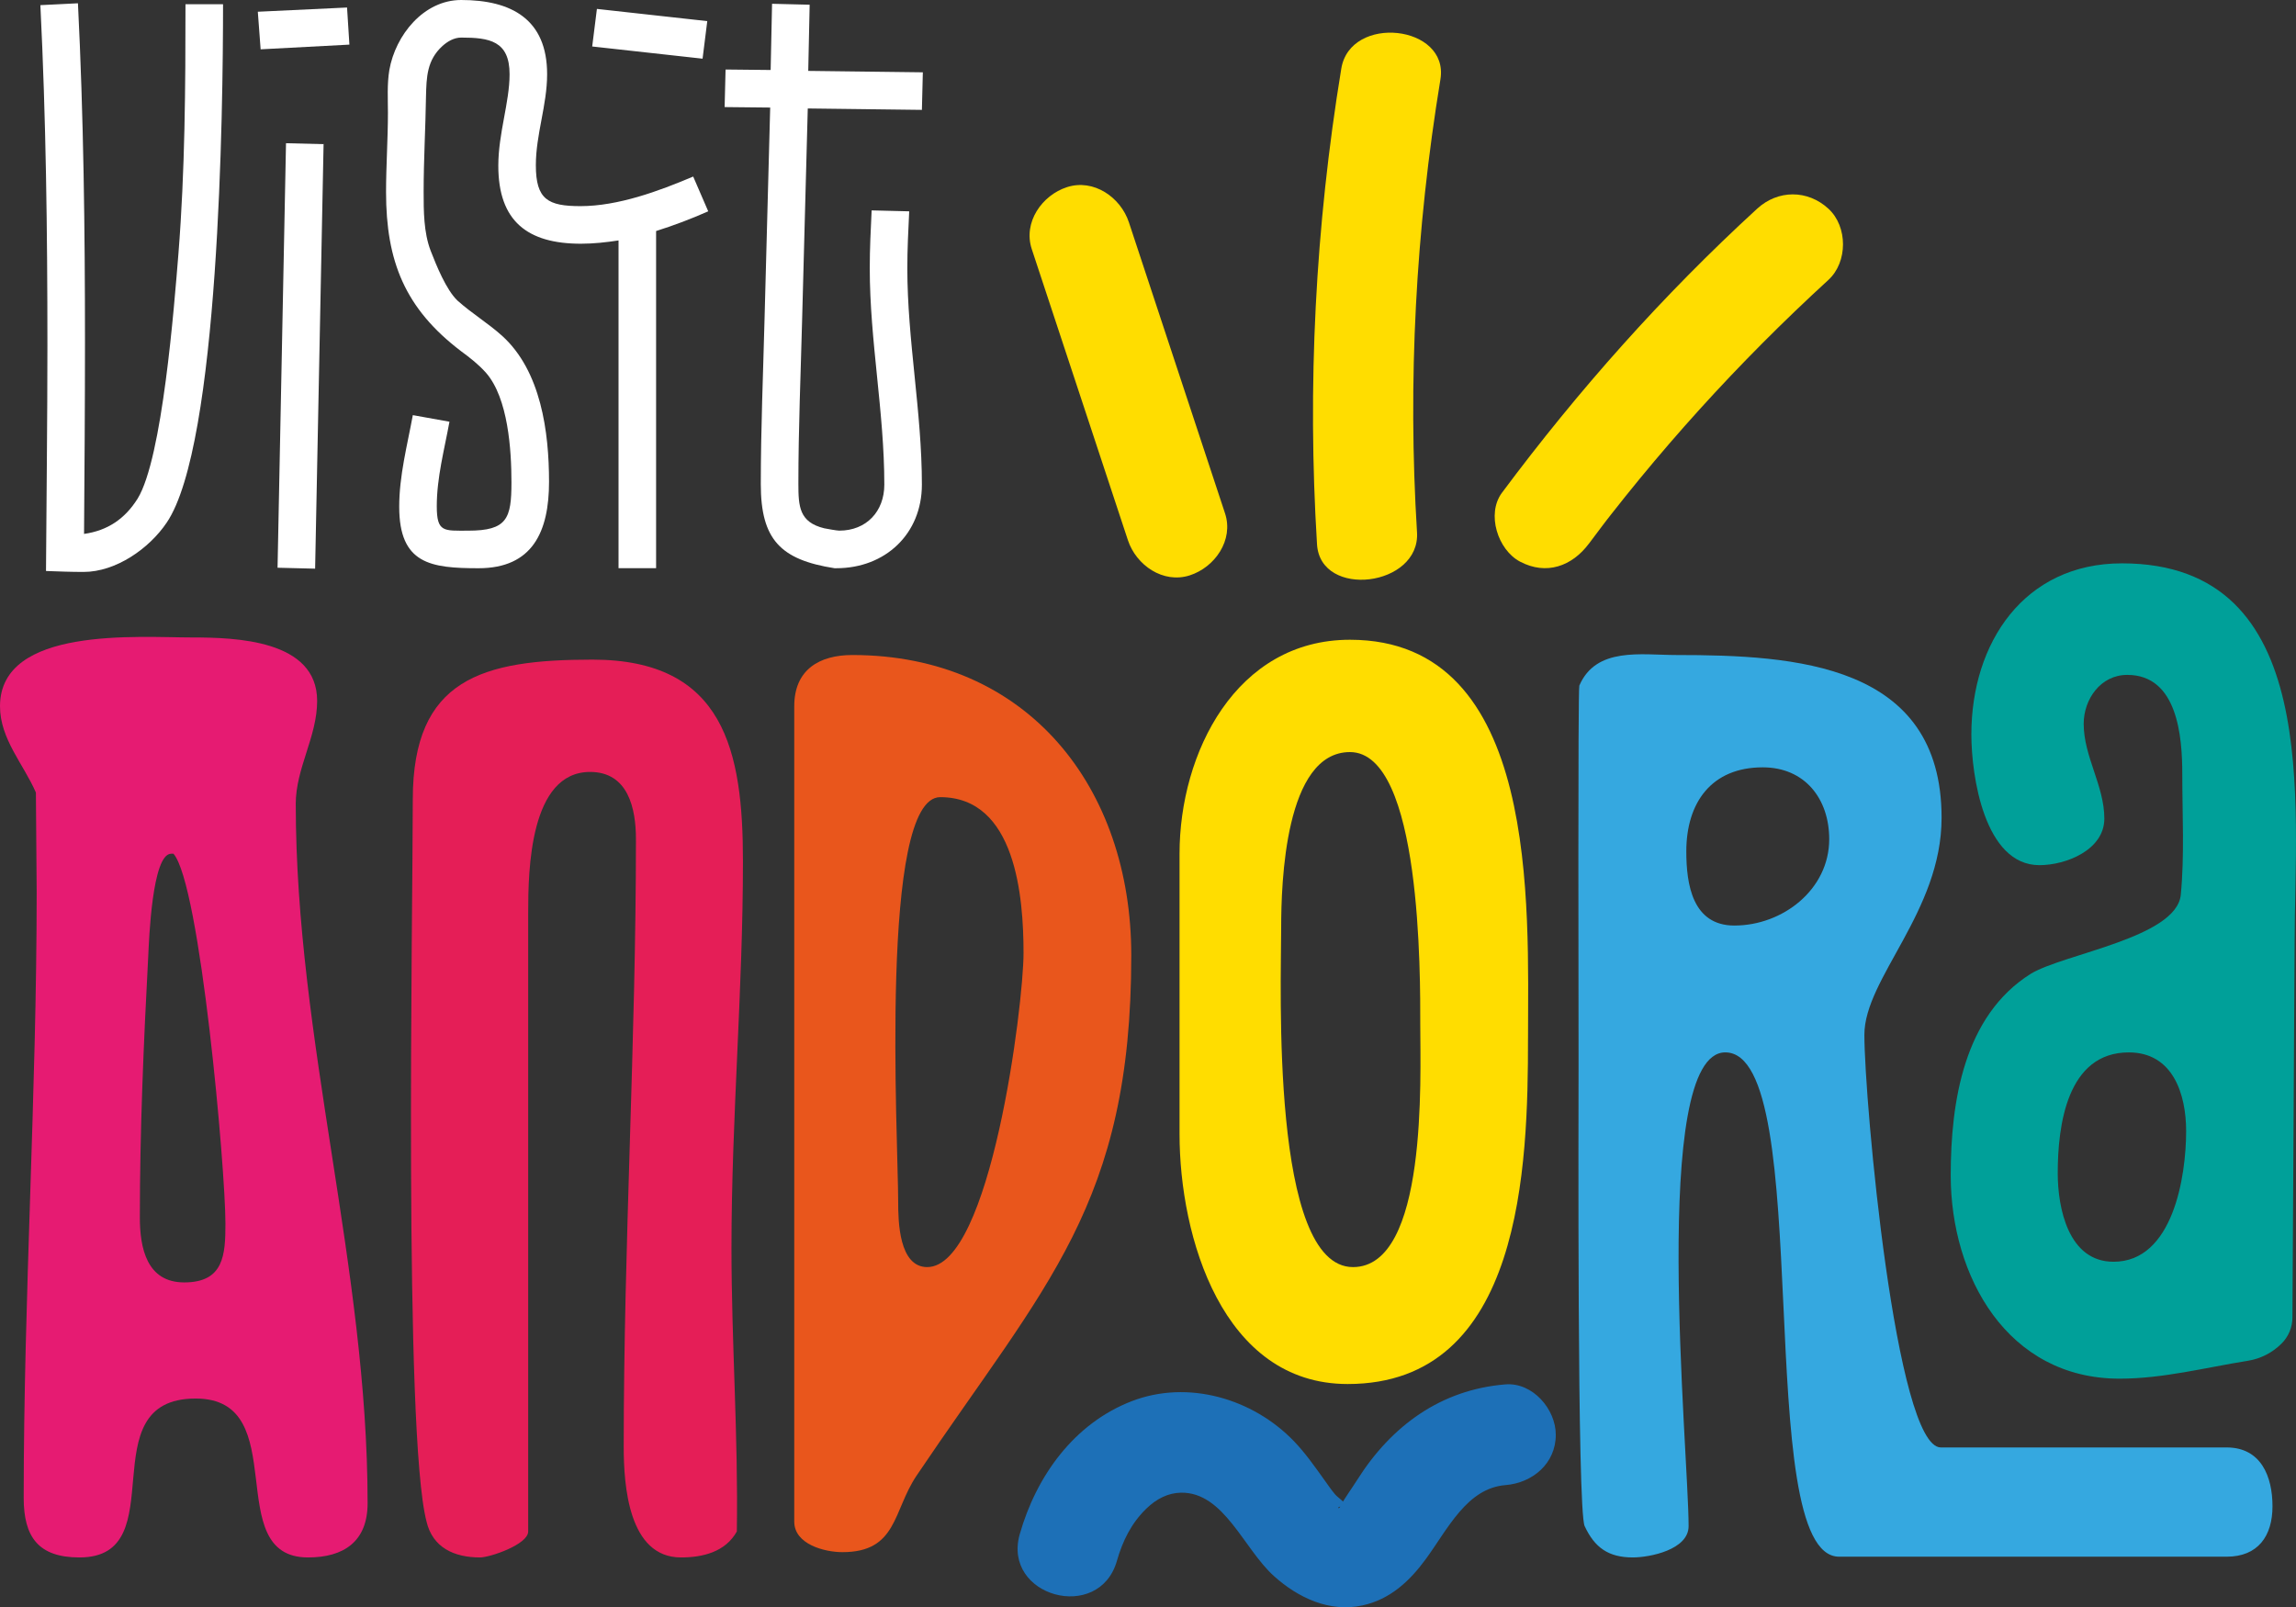
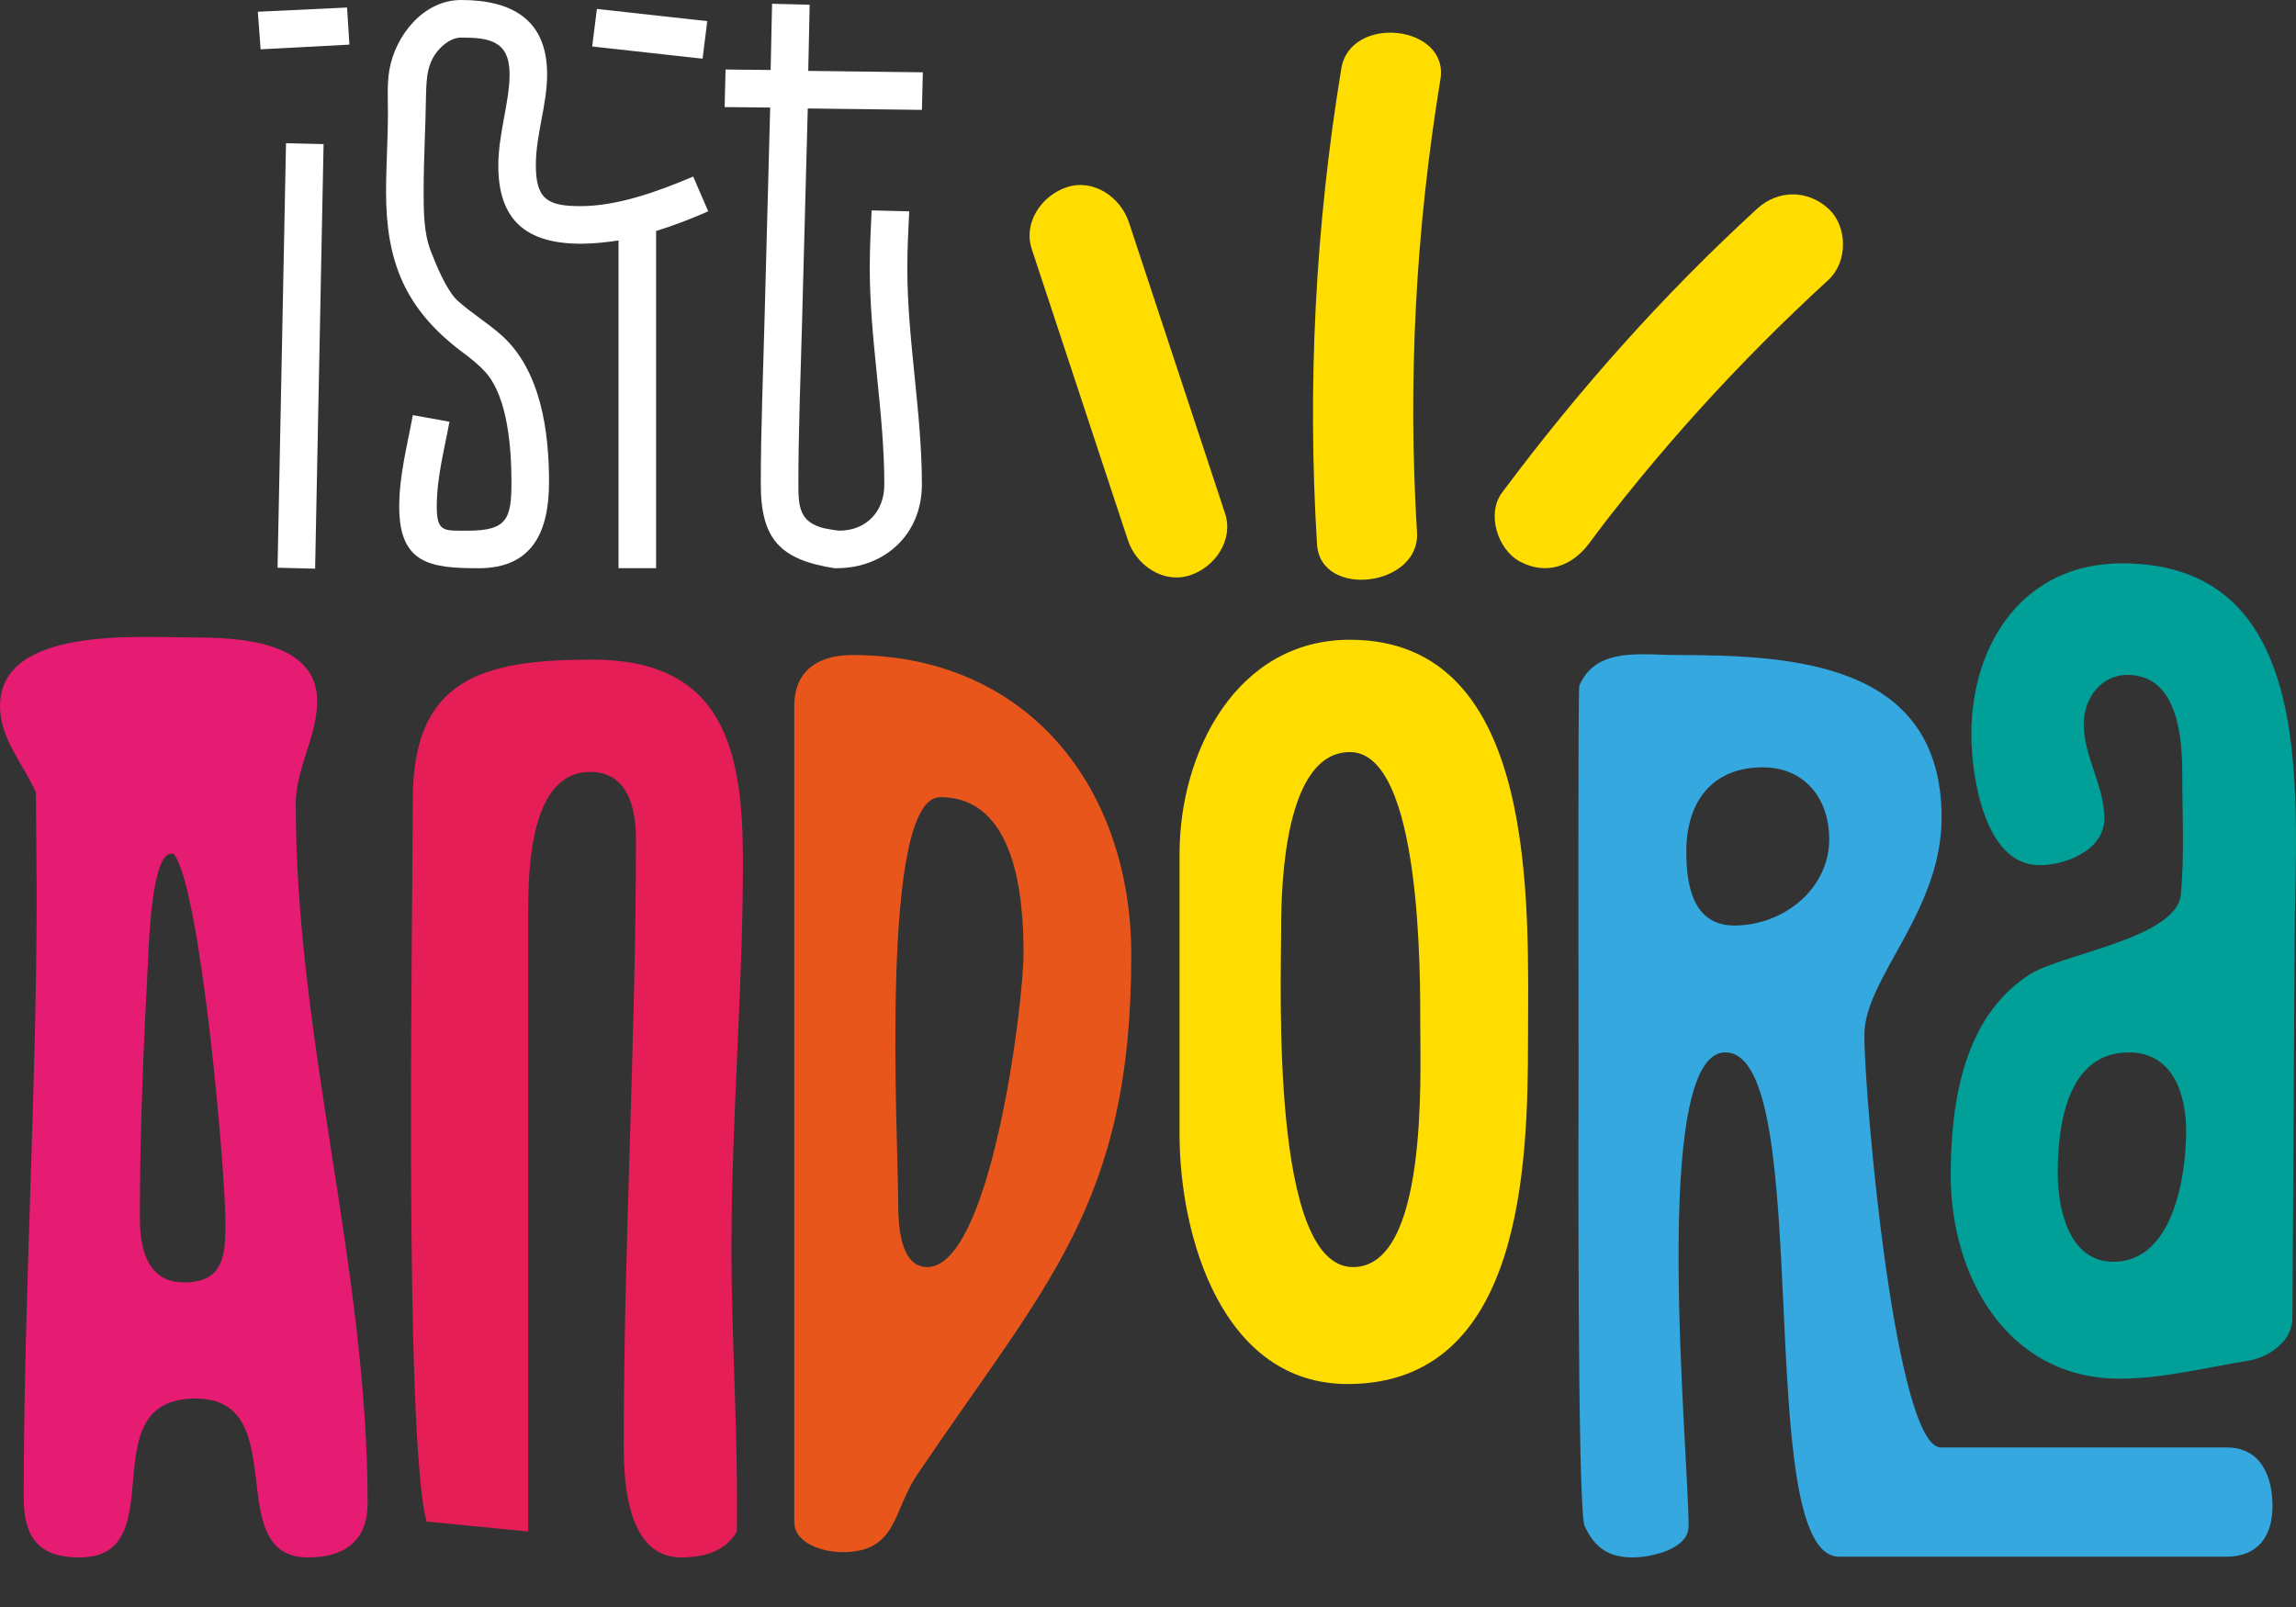
<svg xmlns="http://www.w3.org/2000/svg" id="Livello_1" data-name="Livello 1" viewBox="0 0 1542.6 1080">
  <rect x="0" y="0" width="1542.6" height="1080" fill="#333333" stroke="none" />
  <defs>
    <style>      .cls-1 {        fill: #e9561c;      }      .cls-2 {        fill: #e51e57;      }      .cls-3 {        fill: #fff;      }      .cls-4 {        fill: #1d70b7;      }      .cls-5 {        fill: #00a099;      }      .cls-6 {        fill: #fd0;      }      .cls-7 {        fill: #35a8e0;      }      .cls-8 {        fill: #e61b72;      }    </style>
  </defs>
  <g>
-     <path class="cls-3" d="M52.37,2.21c3.79,75.73,4.73,151.77,4.73,227.5,0,42.91-.32,86.14-.63,129.05,15.78-2.21,27.45-10.1,35.97-23.67,16.72-27.14,24.61-129.69,27.45-164.71,4.42-55.85,4.73-111.7,4.73-167.55h25.24c0,70.05-2.52,296.29-37.86,348.35-11.67,17.35-34.08,33.13-55.85,33.13-8.52,0-16.72-.32-25.24-.63.32-50.49.95-100.97.95-151.46,0-76.36-.95-152.72-4.73-228.76l25.24-1.26Z" />
    <path class="cls-3" d="M173.22,7.89l59.95-2.84,1.58,24.93-59.64,3.16-1.89-25.24ZM217.4,96.87l-5.68,285.24-25.24-.63,5.68-285.25,25.24.63Z" />
    <path class="cls-3" d="M475.83,141.99c-11.36,5.05-23.03,9.47-35.02,13.25v226.56h-25.24v-220.24c-8.2,1.26-16.72,2.21-25.24,2.21-35.97,0-55.53-15.15-55.53-52.38,0-21.77,7.57-42.6,7.57-61.53,0-22.4-13.57-24.61-32.5-24.61-4.73,0-9.15,2.52-12.62,5.68-10.41,9.47-10.73,20.83-11.04,34.08-.32,21.14-1.58,42.6-1.58,63.74,0,12.94,0,27.45,4.73,39.76,3.79,9.78,10.41,26.19,17.99,33.45,9.47,8.52,20.51,15.15,29.98,23.67,26.19,23.67,31.55,64.69,31.55,98.13s-11.04,58.06-47.33,58.06c-32.18,0-53.33-2.84-53.33-41.34,0-20.83,5.36-41.02,9.15-61.53l24.61,4.42c-3.47,18.93-8.52,37.55-8.52,56.8,0,17.67,4.73,16.41,21.14,16.41,26.19,0,29.03-8.2,29.03-32.5,0-21.77-2.21-56.48-17.04-73.52-5.05-5.68-10.73-10.1-16.72-14.51-37.86-28.71-50.49-60.58-50.49-106.97,0-17.67,1.26-35.66,1.26-53.33,0-9.47-.63-19.25.95-28.71C265.68,23.66,284.61,0,309.85,0c33.76,0,57.74,12.94,57.74,49.85,0,20.83-7.57,40.39-7.57,61.21,0,23.03,8.2,27.45,29.98,27.45,25.24,0,52.69-10.1,75.73-19.88l10.1,23.35ZM401.04,5.99l74.15,8.2-3.16,25.24-74.15-8.2,3.16-25.24Z" />
    <path class="cls-3" d="M543.98,3.15l-.95,44.49,76.99.95-.63,25.24-76.68-.95c-1.26,47.33-2.52,94.35-3.79,141.68-.95,36.92-2.52,73.52-2.52,110.44,0,15.46.63,25.87,17.35,29.98,1.58.32,8.52,1.58,10.1,1.58,18.3,0,30.29-12.94,30.29-30.92,0-48.91-9.78-96.55-9.78-145.46,0-12.94.63-25.87,1.26-38.81l25.24.63c-.63,12.62-1.26,25.56-1.26,38.18,0,48.59,9.78,96.55,9.78,145.46,0,33.13-24.61,56.17-57.43,56.17h-1.26c-36.29-5.68-49.54-19.25-49.54-56.48s1.58-74.15,2.52-111.07c1.26-47.33,2.52-94.66,3.79-141.99l-30.61-.32.63-25.24,30.29.32.95-44.49,25.24.63Z" />
  </g>
  <path class="cls-8" d="M198.7,540.28c0-24.14,14.38-45.21,14.38-69.32,0-41.08-54.94-42.62-84.2-42.62C93.44,428.35,0,420.63,0,474.56,0,496.64,15.92,513.58,24.12,532.56l.52,66.75c0,136.07-8.72,271.62-8.72,407.18,0,26.17,9.76,40.03,37.49,40.03,64.69,0,5.64-106.78,78.04-106.78,66.24,0,16.43,106.78,75.48,106.78,24.12,0,40.05-10.76,40.05-36.43,0-158.15-48.27-311.69-48.27-469.81ZM123.74,861.71c-25.15,0-29.78-23.11-29.78-43.65,0-58.53,2.56-117.59,5.64-175.62.52-10.76,2.58-68.79,15.41-68.79h1.53c17.98,20.54,34.92,211.55,34.92,248.51,0,21.04-1.03,39.55-27.73,39.55Z" />
-   <path class="cls-2" d="M286.58,1022.42c-15.4-58.53-9.24-409.75-9.24-485.23,0-81.14,46.73-93.96,120.67-93.96,88.83,0,101.15,61.6,101.15,135.54,0,86.77-7.71,173.03-7.71,259.82,0,63.66,4.63,126.82,3.6,190.48-7.71,13.88-23.11,17.45-37.49,17.45-35.43,0-38.51-48.78-38.51-74.45,0-136.07,8.22-272.12,8.22-408.19,0-20.54-5.14-45.18-30.81-45.18-40.57,0-41.59,66.23-41.59,94.46v415.91c0,8.72-25.68,17.45-32.35,17.45-17.46,0-31.84-6.66-35.95-24.11Z" />
+   <path class="cls-2" d="M286.58,1022.42c-15.4-58.53-9.24-409.75-9.24-485.23,0-81.14,46.73-93.96,120.67-93.96,88.83,0,101.15,61.6,101.15,135.54,0,86.77-7.71,173.03-7.71,259.82,0,63.66,4.63,126.82,3.6,190.48-7.71,13.88-23.11,17.45-37.49,17.45-35.43,0-38.51-48.78-38.51-74.45,0-136.07,8.22-272.12,8.22-408.19,0-20.54-5.14-45.18-30.81-45.18-40.57,0-41.59,66.23-41.59,94.46v415.91Z" />
  <path class="cls-1" d="M572.65,440.14c-22.08,0-39.02,9.76-39.02,34.42v547.86c0,15.39,20.54,20.54,32.35,20.54,36.97,0,33.89-27.73,49.81-51.37,86.77-128.88,144.28-182.26,144.28-349.66,0-112.44-69.32-201.79-187.41-201.79ZM622.98,851.42c-19.01,0-19.52-30.8-19.52-43.65,0-42.09-12.84-272.12,28.25-272.12,50.83,0,55.97,67.26,55.97,104.74,0,34.9-22.08,211.02-64.69,211.02Z" />
  <path class="cls-7" d="M1495.99,972.61h-192.03c-30.3,0-51.35-233.12-51.35-277.27,0-37.99,51.87-82.67,51.87-145.83,0-103.71-98.58-109.37-178.17-109.37-23.62,0-53.92-5.63-65.21,20.54-1.03,2.56-.52,222.34-.52,253.66s-1.03,300.88,4.1,311.14c6.68,14.38,15.93,21.04,32.36,21.04,11.29,0,37.47-5.13,37.47-21.04,0-49.81-26.19-318.33,24.65-318.33,61.61,0,16.95,338.87,76.5,338.87h260.33c21.06,0,30.81-13.85,30.81-33.89s-7.71-39.52-30.81-39.52ZM1165.32,621.92c-28.25,0-32.35-27.73-32.35-49.81,0-32.86,16.95-56.5,51.34-56.5,28.25,0,44.67,21.07,44.67,48.27,0,33.89-31.31,58.03-63.66,58.03Z" />
  <path class="cls-5" d="M1425.65,378.54c-65.72,0-101.16,53.38-101.16,115,0,27.73,8.74,87.8,45.71,87.8,17.96,0,43.63-10.26,43.63-31.3,0-22.1-13.87-41.61-13.87-63.69,0-16.42,11.3-32.86,29.28-32.86,33.88,0,36.96,41.59,36.96,66.75,0,26.7,1.55,54.94-1.02,81.14-3.08,28.74-78.56,39.52-100.65,52.87-45.18,28.23-53.91,86.26-53.91,135.57,0,67.76,37.99,136.57,113.47,136.57,29.09,0,57.39-7.41,86.27-12.04,8.55-1.37,16.44-5.45,22.57-11.58h0c4.62-4.62,7.23-10.87,7.27-17.4l1.47-251.67c0-93.43,19.01-255.17-116.03-255.17ZM1419.99,847.83c-30.28,0-37.47-35.93-37.47-59.56,0-31.83,6.16-81.11,47.75-81.11,29.78,0,38.52,28.23,38.52,52.87,0,30.3-8.74,87.8-48.79,87.8Z" />
  <g>
    <path class="cls-6" d="M1026.61,697.9c0,85.23-3.58,232.09-121.17,232.09-84.2,0-112.95-99.11-112.95-167.9v-188.44c0-67.78,37.99-143.77,114.5-143.77,127.85,0,119.63,179.69,119.63,268.02ZM860.77,623.45c0,39.52-7.19,227.97,48.26,227.97,50.32,0,45.19-127.32,45.19-162.77,0-32.33,1.02-183.29-47.24-183.29-43.65,0-46.21,87.8-46.21,118.09Z" />
    <path class="cls-6" d="M823.06,344.96c-21.53-65.19-43.06-130.38-64.59-195.57-5.54-16.78-23.63-29.46-41.63-23.63-16.73,5.41-29.58,23.63-23.63,41.63,21.53,65.19,43.06,130.38,64.59,195.57,5.54,16.78,23.63,29.46,41.63,23.63,16.73-5.41,29.58-23.63,23.63-41.63h0Z" />
    <path class="cls-6" d="M952.04,357.65c-6.28-101.35-.9-203.02,15.73-304.31,6.02-36.67-60.59-43.94-66.61-7.22-17.44,106.24-22.89,213.38-16.3,319.67,2.28,36.72,69.46,28.49,67.19-8.14h0Z" />
    <path class="cls-6" d="M1067.57,365.26c3.01-4.04,6.03-8.06,9.07-12.07,1.01-1.33,4.64-6.06,1.86-2.47,1.37-1.77,2.75-3.53,4.13-5.29,6.21-7.92,12.51-15.78,18.9-23.55,13.14-15.99,26.66-31.66,40.55-47,27.41-30.27,56.26-59.2,86.36-86.79,13.08-11.99,13.07-35.86,0-47.86-13.99-12.85-33.9-12.79-47.86,0-63.26,57.98-120.23,122.06-171.46,190.86-10.61,14.25-2.79,38.41,12.14,46.3,17.72,9.36,34.97,3.07,46.3-12.14h0Z" />
-     <path class="cls-4" d="M750.4,1048.85c3.81-13.35,9.72-25.38,19.74-35.09,6.98-6.76,14.77-10.61,23.33-10.75,28.92-.49,42.14,37.83,62.54,56.11,16.17,14.5,37.2,24.47,59.35,19.65,18.58-4.04,31.71-16.28,42.61-31.19,14.87-20.35,27.64-47.58,53.47-49.66,18.22-1.47,33.84-14.5,33.84-33.84,0-17.17-15.52-35.31-33.84-33.84-43.37,3.49-76.71,27.89-99.58,64.16-3.2,5.08-9.37,13.72-10.71,16.72-2.15,4.84-3.38.35.48,1.49,5.8,1.71,3.72,1.01,3.03-.86-.81-2.18-5.98-5.62-7.65-7.59-2.49-2.95-4.66-6.14-6.91-9.28-6.49-9.06-13.01-18.44-20.76-26.49-27.62-28.65-71.13-41.45-108.95-26.88-38.75,14.93-64.12,50.32-75.24,89.33-11.96,41.96,53.32,59.87,65.26,17.99h0Z" />
  </g>
</svg>